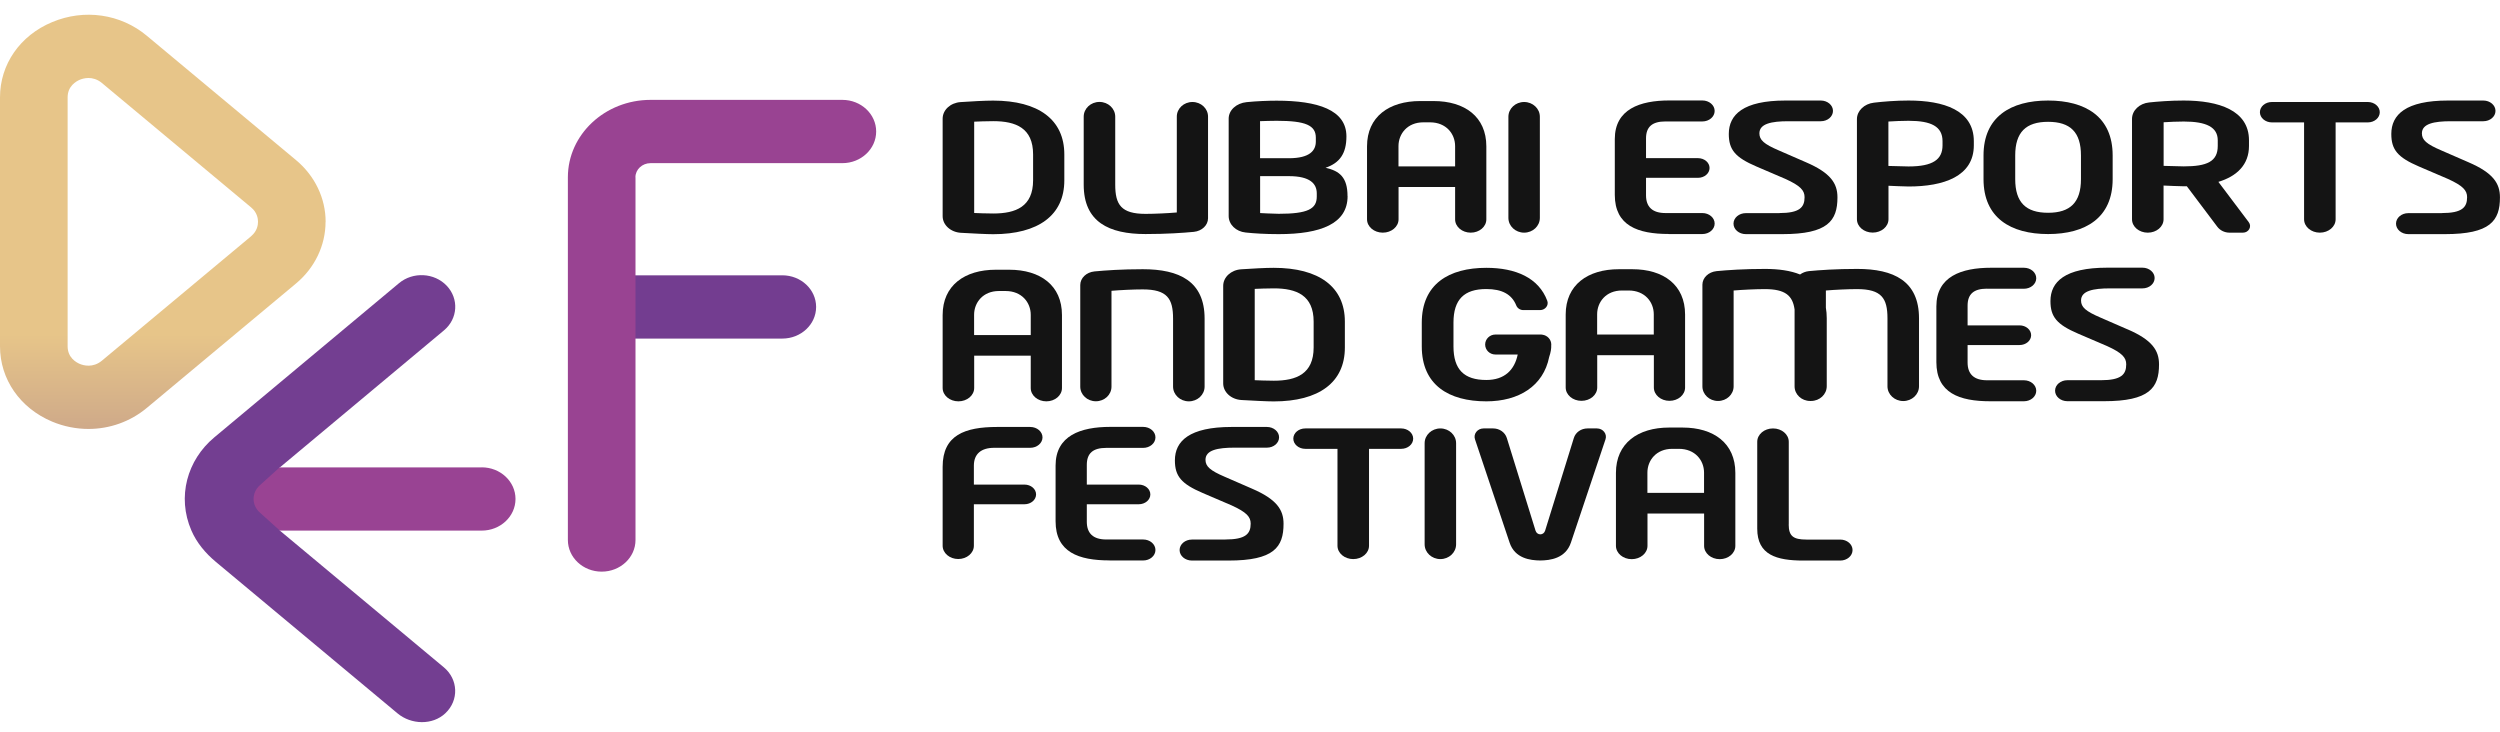
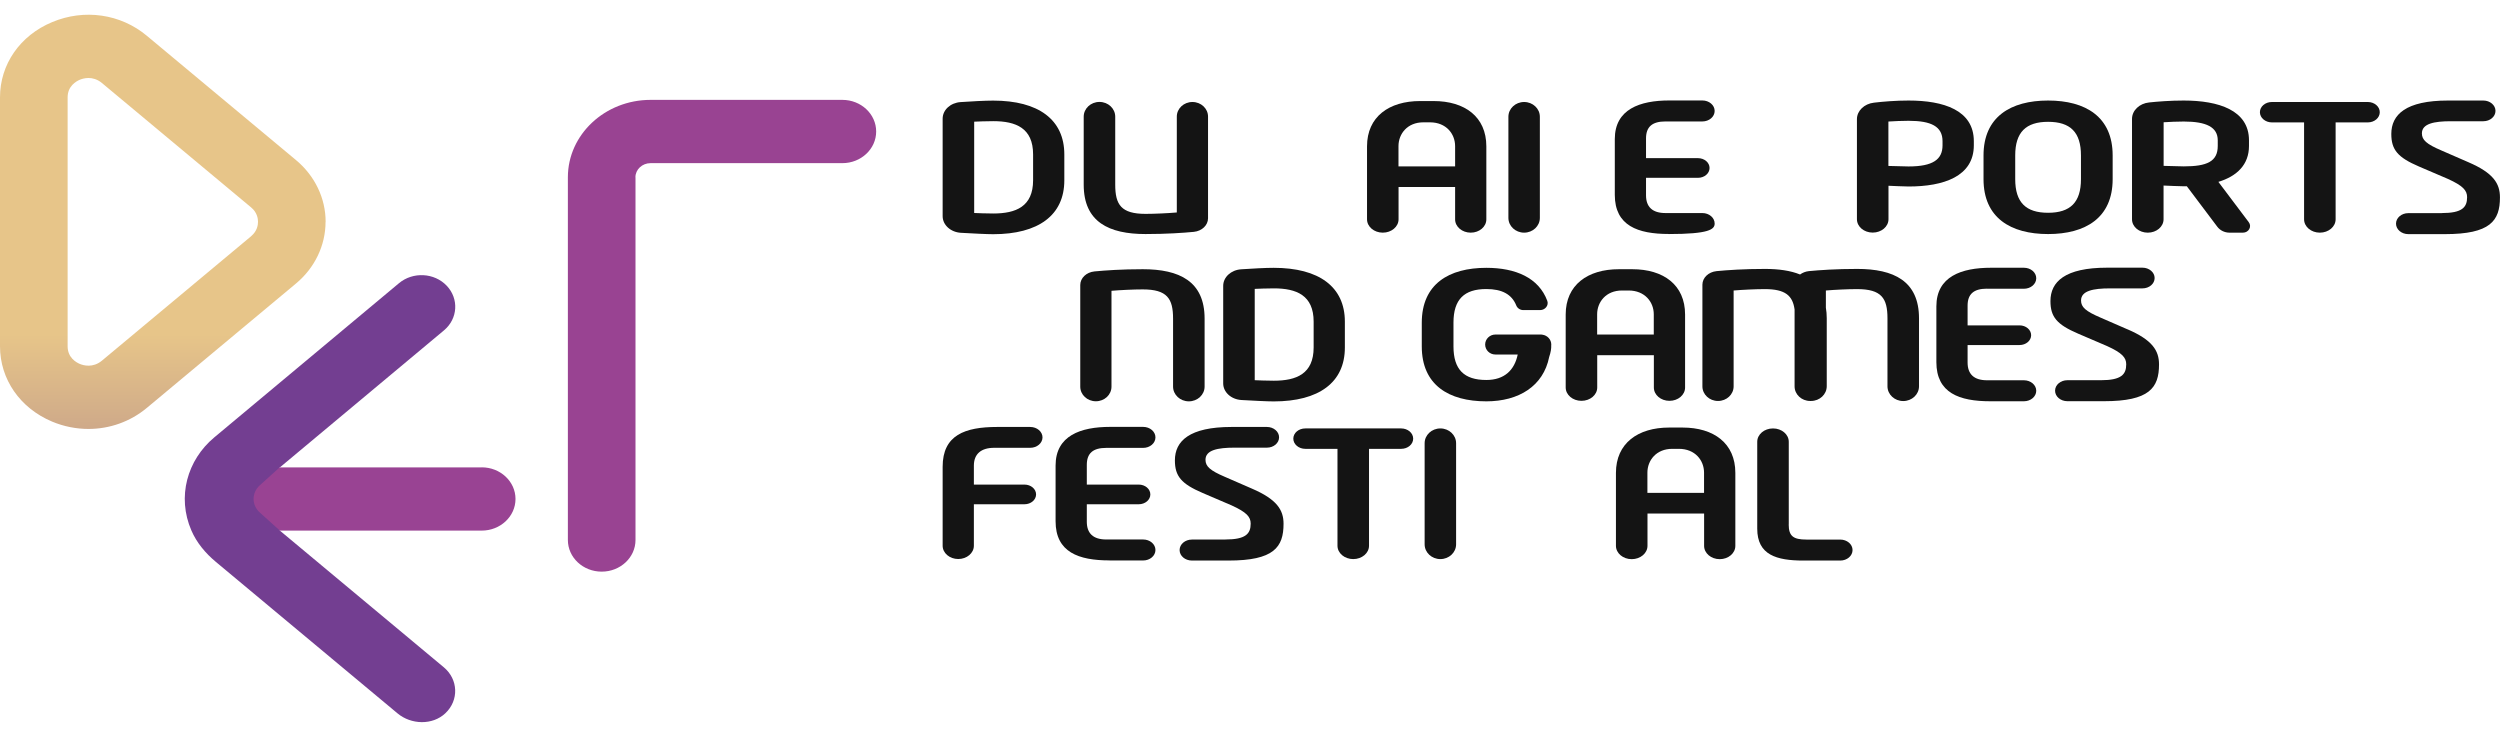
<svg xmlns="http://www.w3.org/2000/svg" width="239" height="70" viewBox="0 0 239 70" fill="none">
  <g clip-path="url(#clip0_1111_40)">
    <path d="M31.13 21.203C31.13 18.958 30.103 16.811 28.311 15.316L14.039 3.421C11.527 1.323 8.054 0.825 4.98 2.116C1.905 3.4 0 6.158 0 9.309V33.105C0 36.256 1.912 39.014 4.98 40.305C6.105 40.775 7.289 41.007 8.459 41.007C10.469 41.007 12.449 40.319 14.039 38.993L28.303 27.098C30.095 25.604 31.123 23.456 31.123 21.211L31.13 21.203ZM24.013 22.579L9.742 34.48C8.879 35.196 7.972 34.937 7.627 34.789C7.274 34.642 6.465 34.186 6.465 33.105V9.309C6.465 8.228 7.282 7.772 7.627 7.625C7.799 7.555 8.099 7.456 8.467 7.456C8.834 7.456 9.307 7.569 9.742 7.934L24.006 19.828C24.583 20.305 24.666 20.895 24.666 21.203C24.666 21.512 24.583 22.102 24.006 22.579H24.013Z" fill="url(#paint0_linear_1111_40)" />
    <path d="M46.042 44.684H23.477V50.726H46.05C47.835 50.726 49.282 49.371 49.282 47.701C49.282 46.031 47.835 44.677 46.05 44.677L46.042 44.684Z" fill="#994393" />
    <path d="M26.755 44.684L42.444 31.582C43.771 30.474 43.891 28.565 42.706 27.316C41.521 26.067 39.481 25.961 38.147 27.07L20.485 41.814C17.898 43.975 16.901 47.491 18.296 50.712C18.798 51.877 19.638 52.887 20.643 53.722L38.004 68.199C39.309 69.287 41.349 69.35 42.579 68.185C43.891 66.943 43.809 64.95 42.436 63.799C39.242 61.14 30.647 53.968 26.747 50.719L24.828 48.986C24.048 48.284 24.048 47.112 24.828 46.403L26.747 44.67L26.755 44.684Z" fill="#733E91" />
-     <path d="M57.188 32.368H74.789C76.574 32.368 78.021 31.014 78.021 29.344C78.021 27.674 76.574 26.319 74.789 26.319H57.188" fill="#733D90" />
    <path d="M60.746 16.951C60.746 16.207 61.391 15.597 62.194 15.597H80.53C82.314 15.597 83.762 14.242 83.762 12.572C83.762 10.902 82.314 9.548 80.53 9.548H62.194C57.836 9.548 54.289 12.867 54.289 16.944V51.624C54.289 53.294 55.736 54.649 57.521 54.649C59.306 54.649 60.754 53.294 60.754 51.624V16.951H60.746Z" fill="#994392" />
-     <path d="M159.527 22.375H162.744C163.396 22.375 163.921 21.926 163.921 21.372C163.921 20.817 163.396 20.368 162.744 20.368H159.22C157.967 20.368 157.36 19.779 157.36 18.67V17H162.324C162.939 17 163.434 16.579 163.434 16.059C163.434 15.54 162.939 15.119 162.324 15.119H157.36V13.232C157.36 12.123 157.953 11.611 159.212 11.611H162.744C163.396 11.611 163.921 11.161 163.921 10.607C163.921 10.053 163.396 9.604 162.744 9.604H159.586C156.775 9.604 154.375 10.439 154.375 13.295V18.628C154.375 21.582 156.58 22.368 159.527 22.368V22.375Z" fill="#141414" />
-     <path d="M170.11 20.376H166.901C166.248 20.376 165.723 20.825 165.723 21.38C165.723 21.934 166.248 22.383 166.901 22.383H170.403C174.73 22.383 175.661 21.113 175.661 18.867C175.661 17.541 175.022 16.53 172.637 15.506L170.042 14.376C168.634 13.773 168.198 13.38 168.198 12.748C168.198 11.822 169.36 11.59 170.965 11.59H174.069C174.716 11.59 175.233 11.148 175.233 10.601C175.233 10.053 174.708 9.611 174.069 9.611H170.687C166.66 9.611 165.273 10.959 165.273 12.804C165.273 14.32 165.888 15.05 167.92 15.92L170.687 17.106C172.12 17.759 172.517 18.201 172.517 18.853C172.517 19.829 172.03 20.369 170.102 20.369L170.11 20.376Z" fill="#141414" />
+     <path d="M159.527 22.375C163.396 22.375 163.921 21.926 163.921 21.372C163.921 20.817 163.396 20.368 162.744 20.368H159.22C157.967 20.368 157.36 19.779 157.36 18.67V17H162.324C162.939 17 163.434 16.579 163.434 16.059C163.434 15.54 162.939 15.119 162.324 15.119H157.36V13.232C157.36 12.123 157.953 11.611 159.212 11.611H162.744C163.396 11.611 163.921 11.161 163.921 10.607C163.921 10.053 163.396 9.604 162.744 9.604H159.586C156.775 9.604 154.375 10.439 154.375 13.295V18.628C154.375 21.582 156.58 22.368 159.527 22.368V22.375Z" fill="#141414" />
    <path d="M233.448 20.376H230.237C229.584 20.376 229.059 20.825 229.059 21.38C229.059 21.934 229.584 22.383 230.237 22.383H233.74C238.067 22.383 238.996 21.113 238.996 18.867C238.996 17.541 238.36 16.53 235.974 15.506L233.38 14.376C231.97 13.773 231.534 13.38 231.534 12.748C231.534 11.822 232.698 11.59 234.301 11.59H237.407C238.051 11.59 238.569 11.148 238.569 10.601C238.569 10.053 238.044 9.611 237.407 9.611H234.025C229.998 9.611 228.609 10.959 228.609 12.804C228.609 14.32 229.224 15.05 231.257 15.92L234.025 17.106C235.457 17.759 235.855 18.201 235.855 18.853C235.855 19.829 235.367 20.369 233.44 20.369L233.448 20.376Z" fill="#141414" />
    <path d="M182.459 9.611C181.228 9.611 180.052 9.71 179.151 9.815C178.222 9.92 177.523 10.594 177.523 11.387V20.959C177.523 21.667 178.198 22.236 179.031 22.236C179.863 22.236 180.539 21.667 180.539 20.959V17.759C181.033 17.773 181.904 17.829 182.465 17.829C185.804 17.829 188.698 16.867 188.698 13.892V13.499C188.698 10.524 185.796 9.611 182.465 9.611H182.459ZM185.706 13.892C185.706 15.239 184.799 15.913 182.459 15.913C182.091 15.913 180.876 15.878 180.531 15.864V11.618C180.921 11.583 182.002 11.548 182.459 11.548C184.626 11.548 185.706 12.088 185.706 13.499V13.892Z" fill="#141414" />
    <path d="M195.798 9.611C192.227 9.611 189.625 11.162 189.625 14.86V17.127C189.625 20.825 192.221 22.376 195.798 22.376C199.375 22.376 201.97 20.825 201.97 17.127V14.86C201.97 11.162 199.375 9.611 195.798 9.611ZM198.94 17.127C198.94 19.345 197.921 20.341 195.798 20.341C193.675 20.341 192.655 19.352 192.655 17.127V14.86C192.655 12.643 193.675 11.646 195.798 11.646C197.921 11.646 198.94 12.636 198.94 14.86V17.127Z" fill="#141414" />
    <path d="M215.003 13.955V13.415C215.003 10.538 212.1 9.611 208.762 9.611C207.495 9.611 206.333 9.703 205.456 9.794C204.518 9.892 203.82 10.566 203.82 11.373V20.965C203.82 21.674 204.495 22.243 205.328 22.243C206.16 22.243 206.836 21.674 206.836 20.965V17.738C207.33 17.752 208.201 17.808 208.762 17.808H209.063L211.973 21.674C212.242 22.032 212.677 22.243 213.149 22.243H214.424C214.979 22.243 215.302 21.66 214.979 21.239L212.077 17.387C213.855 16.846 215.003 15.738 215.003 13.955ZM212.017 13.955C212.017 15.436 210.998 15.906 208.77 15.906C208.402 15.906 207.188 15.871 206.842 15.857V11.688C207.232 11.653 208.313 11.618 208.77 11.618C210.937 11.618 212.017 12.159 212.017 13.415V13.955Z" fill="#141414" />
    <path d="M217.195 9.751C216.558 9.751 216.047 10.186 216.047 10.726C216.047 11.267 216.566 11.702 217.195 11.702H220.27V20.965C220.27 21.674 220.945 22.242 221.777 22.242C222.61 22.242 223.285 21.674 223.285 20.965V11.702H226.36C226.997 11.702 227.506 11.267 227.506 10.726C227.506 10.186 226.989 9.751 226.36 9.751H217.195Z" fill="#141414" />
    <path d="M101.749 14.762C101.749 11.436 99.282 9.618 94.947 9.618C94.152 9.618 92.884 9.688 91.842 9.759C90.867 9.822 90.117 10.509 90.117 11.345V20.671C90.117 21.506 90.882 22.2 91.865 22.256C92.982 22.32 94.332 22.39 94.947 22.39C99.274 22.39 101.749 20.572 101.749 17.246V14.762ZM98.764 17.232C98.764 19.751 97.122 20.411 94.954 20.411C94.152 20.411 93.59 20.376 93.132 20.362V11.632C93.59 11.618 94.152 11.583 94.954 11.583C97.122 11.583 98.764 12.243 98.764 14.762V17.232Z" fill="#141414" />
    <path d="M109.511 22.375C111.529 22.375 113.103 22.263 114.131 22.165C114.911 22.088 115.488 21.526 115.488 20.867V11.148C115.488 10.376 114.821 9.751 113.996 9.751C113.171 9.751 112.503 10.376 112.503 11.148V20.312C111.701 20.383 110.381 20.446 109.519 20.446C107.179 20.446 106.616 19.569 106.616 17.653V11.155C106.616 10.376 105.941 9.744 105.109 9.744C104.276 9.744 103.602 10.376 103.602 11.155V17.653C103.602 21.232 106.024 22.375 109.511 22.375Z" fill="#141414" />
-     <path d="M128.823 18.748C128.823 16.972 128.08 16.341 126.723 16.039C128.08 15.576 128.718 14.678 128.718 13.036C128.718 10.495 125.965 9.625 122.051 9.625C121.218 9.625 120.138 9.667 119.171 9.765C118.203 9.864 117.461 10.523 117.461 11.344V20.657C117.461 21.456 118.151 22.137 119.088 22.228C119.876 22.312 120.933 22.383 122.245 22.383C126.273 22.383 128.83 21.386 128.83 18.748H128.823ZM120.468 11.583C120.926 11.569 121.526 11.548 122.051 11.548C124.825 11.548 125.793 11.983 125.793 13.162V13.527C125.793 14.383 125.23 15.127 123.213 15.127H120.461V11.583H120.468ZM120.468 16.839H123.22C125.253 16.839 125.883 17.569 125.883 18.488V18.797C125.883 19.976 125.02 20.439 122.245 20.439C121.788 20.439 120.468 20.369 120.468 20.369V16.832V16.839Z" fill="#141414" />
    <path d="M133.695 17.878H139.109V20.972C139.109 21.674 139.777 22.242 140.602 22.242C141.427 22.242 142.094 21.674 142.094 20.972V13.99C142.094 11.162 140.032 9.66 137.047 9.66H135.772C132.787 9.66 130.688 11.162 130.688 13.99V20.965C130.688 21.674 131.363 22.242 132.195 22.242C133.027 22.242 133.702 21.674 133.702 20.965V17.878H133.695ZM133.695 13.969C133.695 12.79 134.55 11.695 136.065 11.695H136.71C138.247 11.695 139.109 12.79 139.109 13.969V15.906H133.695V13.969Z" fill="#141414" />
    <path d="M147.21 11.162C147.21 10.383 146.537 9.751 145.707 9.751C144.876 9.751 144.203 10.383 144.203 11.162V20.831C144.203 21.61 144.876 22.242 145.707 22.242C146.537 22.242 147.21 21.61 147.21 20.831V11.162Z" fill="#141414" />
    <path d="M106.066 53.582H109.283C109.936 53.582 110.461 53.133 110.461 52.579C110.461 52.024 109.936 51.575 109.283 51.575H105.759C104.506 51.575 103.899 50.986 103.899 49.877V48.207H108.863C109.478 48.207 109.973 47.786 109.973 47.267C109.973 46.747 109.478 46.326 108.863 46.326H103.899V44.439C103.899 43.33 104.491 42.818 105.751 42.818H109.283C109.936 42.818 110.461 42.368 110.461 41.814C110.461 41.26 109.936 40.81 109.283 40.81H106.126C103.314 40.81 100.914 41.646 100.914 44.502V49.835C100.914 52.789 103.119 53.575 106.066 53.575V53.582Z" fill="#141414" />
    <path d="M117.157 51.582H113.948C113.295 51.582 112.77 52.031 112.77 52.586C112.77 53.14 113.295 53.589 113.948 53.589H117.45C121.777 53.589 122.707 52.319 122.707 50.073C122.707 48.747 122.069 47.737 119.685 46.712L117.09 45.582C115.68 44.979 115.245 44.586 115.245 43.954C115.245 43.028 116.408 42.796 118.012 42.796H121.117C121.762 42.796 122.28 42.354 122.28 41.807C122.28 41.259 121.755 40.817 121.117 40.817H117.735C113.708 40.817 112.32 42.165 112.32 44.01C112.32 45.526 112.935 46.256 114.968 47.126L117.735 48.312C119.167 48.965 119.565 49.407 119.565 50.059C119.565 51.035 119.077 51.575 117.15 51.575L117.157 51.582Z" fill="#141414" />
    <path d="M99.664 41.821C99.664 41.267 99.139 40.817 98.487 40.817H95.337C92.239 40.817 90.117 41.596 90.117 44.621V52.172C90.117 52.873 90.784 53.442 91.609 53.442C92.434 53.442 93.102 52.873 93.102 52.172V48.207H97.939C98.554 48.207 99.049 47.786 99.049 47.266C99.049 46.747 98.554 46.326 97.939 46.326H93.102V44.516C93.102 43.407 93.784 42.81 95.044 42.81H98.487C99.139 42.81 99.664 42.361 99.664 41.807V41.821Z" fill="#141414" />
    <path d="M124.788 40.958C124.151 40.958 123.641 41.393 123.641 41.934C123.641 42.474 124.158 42.909 124.788 42.909H127.863V52.172C127.863 52.881 128.538 53.449 129.37 53.449C130.203 53.449 130.878 52.881 130.878 52.172V42.909H133.952C134.59 42.909 135.1 42.474 135.1 41.934C135.1 41.393 134.582 40.958 133.952 40.958H124.788Z" fill="#141414" />
    <path d="M159.569 40.874C156.584 40.874 154.484 42.376 154.484 45.204V52.179C154.484 52.888 155.159 53.456 155.992 53.456C156.824 53.456 157.5 52.888 157.5 52.179V49.091H162.913V52.186C162.913 52.888 163.581 53.456 164.407 53.456C165.231 53.456 165.899 52.888 165.899 52.186V45.204C165.899 42.376 163.836 40.874 160.852 40.874H159.569ZM162.907 47.12H157.492V45.183C157.492 44.004 158.347 42.909 159.861 42.909H160.506C162.044 42.909 162.907 44.004 162.907 45.183V47.12Z" fill="#141414" />
    <path d="M139.203 42.369C139.203 41.59 138.529 40.958 137.699 40.958C136.869 40.958 136.195 41.59 136.195 42.369V52.039C136.195 52.818 136.869 53.449 137.699 53.449C138.529 53.449 139.203 52.818 139.203 52.039V42.369Z" fill="#141414" />
    <path d="M171.006 50.137V42.235C171.006 41.526 170.332 40.958 169.5 40.958C168.667 40.958 167.992 41.526 167.992 42.235V50.544C167.992 53.056 169.837 53.59 172.425 53.59H175.926C176.579 53.59 177.104 53.14 177.104 52.586C177.104 52.032 176.579 51.583 175.926 51.583H172.687C171.434 51.583 171 51.245 171 50.137H171.006Z" fill="#141414" />
-     <path d="M152.685 40.958H151.763C151.155 40.958 150.623 41.33 150.458 41.877L147.713 50.733C147.645 50.951 147.458 51.084 147.255 51.084C147.053 51.084 146.865 50.951 146.798 50.733L144.053 41.877C143.888 41.337 143.356 40.958 142.748 40.958H141.826C141.248 40.958 140.836 41.484 141.008 41.997L144.316 51.87C144.818 53.393 146.31 53.575 147.248 53.582C148.185 53.575 149.67 53.393 150.18 51.87L153.487 41.997C153.66 41.484 153.247 40.958 152.67 40.958H152.685Z" fill="#141414" />
    <path d="M128.569 30.747C128.569 27.421 126.102 25.604 121.767 25.604C120.972 25.604 119.705 25.674 118.662 25.744C117.687 25.807 116.938 26.495 116.938 27.33V36.656C116.938 37.491 117.702 38.186 118.685 38.242C119.802 38.305 121.152 38.375 121.767 38.375C126.094 38.375 128.569 36.558 128.569 33.231V30.747ZM125.584 33.217C125.584 35.737 123.942 36.396 121.775 36.396C120.972 36.396 120.41 36.361 119.952 36.347V27.617C120.41 27.603 120.972 27.568 121.775 27.568C123.942 27.568 125.584 28.228 125.584 30.747V33.217Z" fill="#141414" />
    <path d="M109.25 25.737C107.233 25.737 105.658 25.85 104.631 25.948C103.851 26.025 103.273 26.586 103.273 27.246V36.965C103.273 37.737 103.941 38.361 104.766 38.361C105.591 38.361 106.258 37.737 106.258 36.965V27.8C107.061 27.73 108.381 27.667 109.243 27.667C111.583 27.667 112.145 28.544 112.145 30.46V36.958C112.145 37.737 112.82 38.369 113.653 38.369C114.485 38.369 115.16 37.737 115.16 36.958V30.46C115.16 26.881 112.738 25.737 109.25 25.737Z" fill="#141414" />
-     <path d="M93.124 34.004H98.539V37.098C98.539 37.8 99.206 38.368 100.031 38.368C100.856 38.368 101.524 37.8 101.524 37.098V30.116C101.524 27.288 99.462 25.786 96.477 25.786H95.202C92.217 25.786 90.117 27.288 90.117 30.116V37.091C90.117 37.8 90.792 38.368 91.624 38.368C92.457 38.368 93.132 37.8 93.132 37.091V34.004H93.124ZM93.124 30.095C93.124 28.916 93.979 27.821 95.494 27.821H96.139C97.677 27.821 98.539 28.916 98.539 30.095V32.032H93.124V30.095Z" fill="#141414" />
    <path d="M189.954 27.604H193.487C194.139 27.604 194.665 27.155 194.665 26.6C194.665 26.046 194.139 25.597 193.487 25.597H190.33C187.517 25.597 185.117 26.432 185.117 29.288V34.621C185.117 37.575 187.322 38.361 190.27 38.361H193.487C194.139 38.361 194.665 37.912 194.665 37.358C194.665 36.804 194.139 36.354 193.487 36.354H189.962C188.71 36.354 188.102 35.765 188.102 34.656V32.986H193.067C193.682 32.986 194.177 32.565 194.177 32.046C194.177 31.526 193.682 31.105 193.067 31.105H188.102V29.218C188.102 28.109 188.694 27.597 189.954 27.597V27.604Z" fill="#141414" />
    <path d="M203.388 31.485L200.792 30.355C199.384 29.751 198.948 29.358 198.948 28.727C198.948 27.8 200.11 27.569 201.715 27.569H204.819C205.466 27.569 205.983 27.127 205.983 26.579C205.983 26.032 205.458 25.59 204.819 25.59H201.437C197.41 25.59 196.023 26.937 196.023 28.783C196.023 30.299 196.638 31.028 198.67 31.898L201.437 33.084C202.87 33.737 203.267 34.179 203.267 34.832C203.267 35.807 202.78 36.348 200.852 36.348H197.643C196.99 36.348 196.465 36.797 196.465 37.351C196.465 37.905 196.99 38.355 197.643 38.355H201.145C205.472 38.355 206.403 37.084 206.403 34.839C206.403 33.513 205.764 32.502 203.381 31.478L203.388 31.485Z" fill="#141414" />
    <path d="M177.548 25.709C175.53 25.709 173.955 25.821 172.926 25.919C172.604 25.955 172.312 26.074 172.087 26.242C171.157 25.863 170.017 25.709 168.728 25.709C166.711 25.709 165.135 25.821 164.109 25.919C163.327 25.997 162.75 26.558 162.75 27.218V36.937C162.75 37.709 163.418 38.333 164.242 38.333C165.068 38.333 165.734 37.709 165.734 36.937V27.772C166.538 27.702 167.857 27.639 168.72 27.639C170.678 27.639 171.382 28.263 171.562 29.59V36.937C171.562 37.709 172.23 38.333 173.055 38.333C173.069 38.333 173.077 38.333 173.091 38.333C173.107 38.333 173.115 38.333 173.129 38.333C173.963 38.333 174.637 37.702 174.637 36.923V30.425C174.637 30.06 174.607 29.73 174.554 29.421V27.772C175.357 27.702 176.676 27.639 177.54 27.639C179.879 27.639 180.442 28.516 180.442 30.432V36.93C180.442 37.709 181.117 38.34 181.949 38.34C182.782 38.34 183.457 37.709 183.457 36.93V30.432C183.457 26.853 181.033 25.709 177.548 25.709Z" fill="#141414" />
    <path d="M154.764 25.737C151.78 25.737 149.68 27.239 149.68 30.067V37.042C149.68 37.751 150.355 38.32 151.187 38.32C152.02 38.32 152.695 37.751 152.695 37.042V33.955H158.109V37.049C158.109 37.751 158.776 38.32 159.601 38.32C160.427 38.32 161.094 37.751 161.094 37.049V30.067C161.094 27.239 159.032 25.737 156.047 25.737H154.764ZM158.101 31.983H152.687V30.046C152.687 28.867 153.542 27.772 155.057 27.772H155.702C157.24 27.772 158.101 28.867 158.101 30.046V31.983Z" fill="#141414" />
    <path d="M147.456 31.996C147.389 31.982 147.336 31.982 147.336 31.982H142.956C142.424 31.982 141.981 32.41 141.981 32.937C141.981 33.463 142.416 33.891 142.956 33.891H145.094C144.786 35.379 143.826 36.326 142.094 36.326C139.972 36.326 138.952 35.337 138.952 33.112V30.846C138.952 28.628 139.972 27.632 142.094 27.632C143.594 27.632 144.531 28.137 144.959 29.21C145.064 29.47 145.334 29.645 145.626 29.645H147.231C147.718 29.645 148.078 29.196 147.921 28.761C147.103 26.558 144.899 25.604 142.094 25.604C138.524 25.604 135.922 27.147 135.922 30.853V33.119C135.922 36.817 138.517 38.368 142.094 38.368C145.199 38.368 147.546 36.908 148.101 34.13C148.258 33.666 148.311 33.301 148.296 33.021C148.296 32.993 148.303 32.972 148.303 32.944C148.303 32.459 147.928 32.059 147.448 31.996H147.456Z" fill="#141414" />
  </g>
  <defs>
    <linearGradient id="paint0_linear_1111_40" x1="119.471" y1="-46.604" x2="119.471" y2="80.087" gradientUnits="userSpaceOnUse">
      <stop stop-color="#E7C589" />
      <stop offset="0.62" stop-color="#E7C589" />
      <stop offset="0.67" stop-color="#D6B289" />
      <stop offset="0.79" stop-color="#AD818C" />
      <stop offset="0.93" stop-color="#733D90" />
    </linearGradient>
    <clipPath id="clip0_1111_40">
      <rect width="239" height="69.184" fill="white" />
    </clipPath>
  </defs>
</svg>